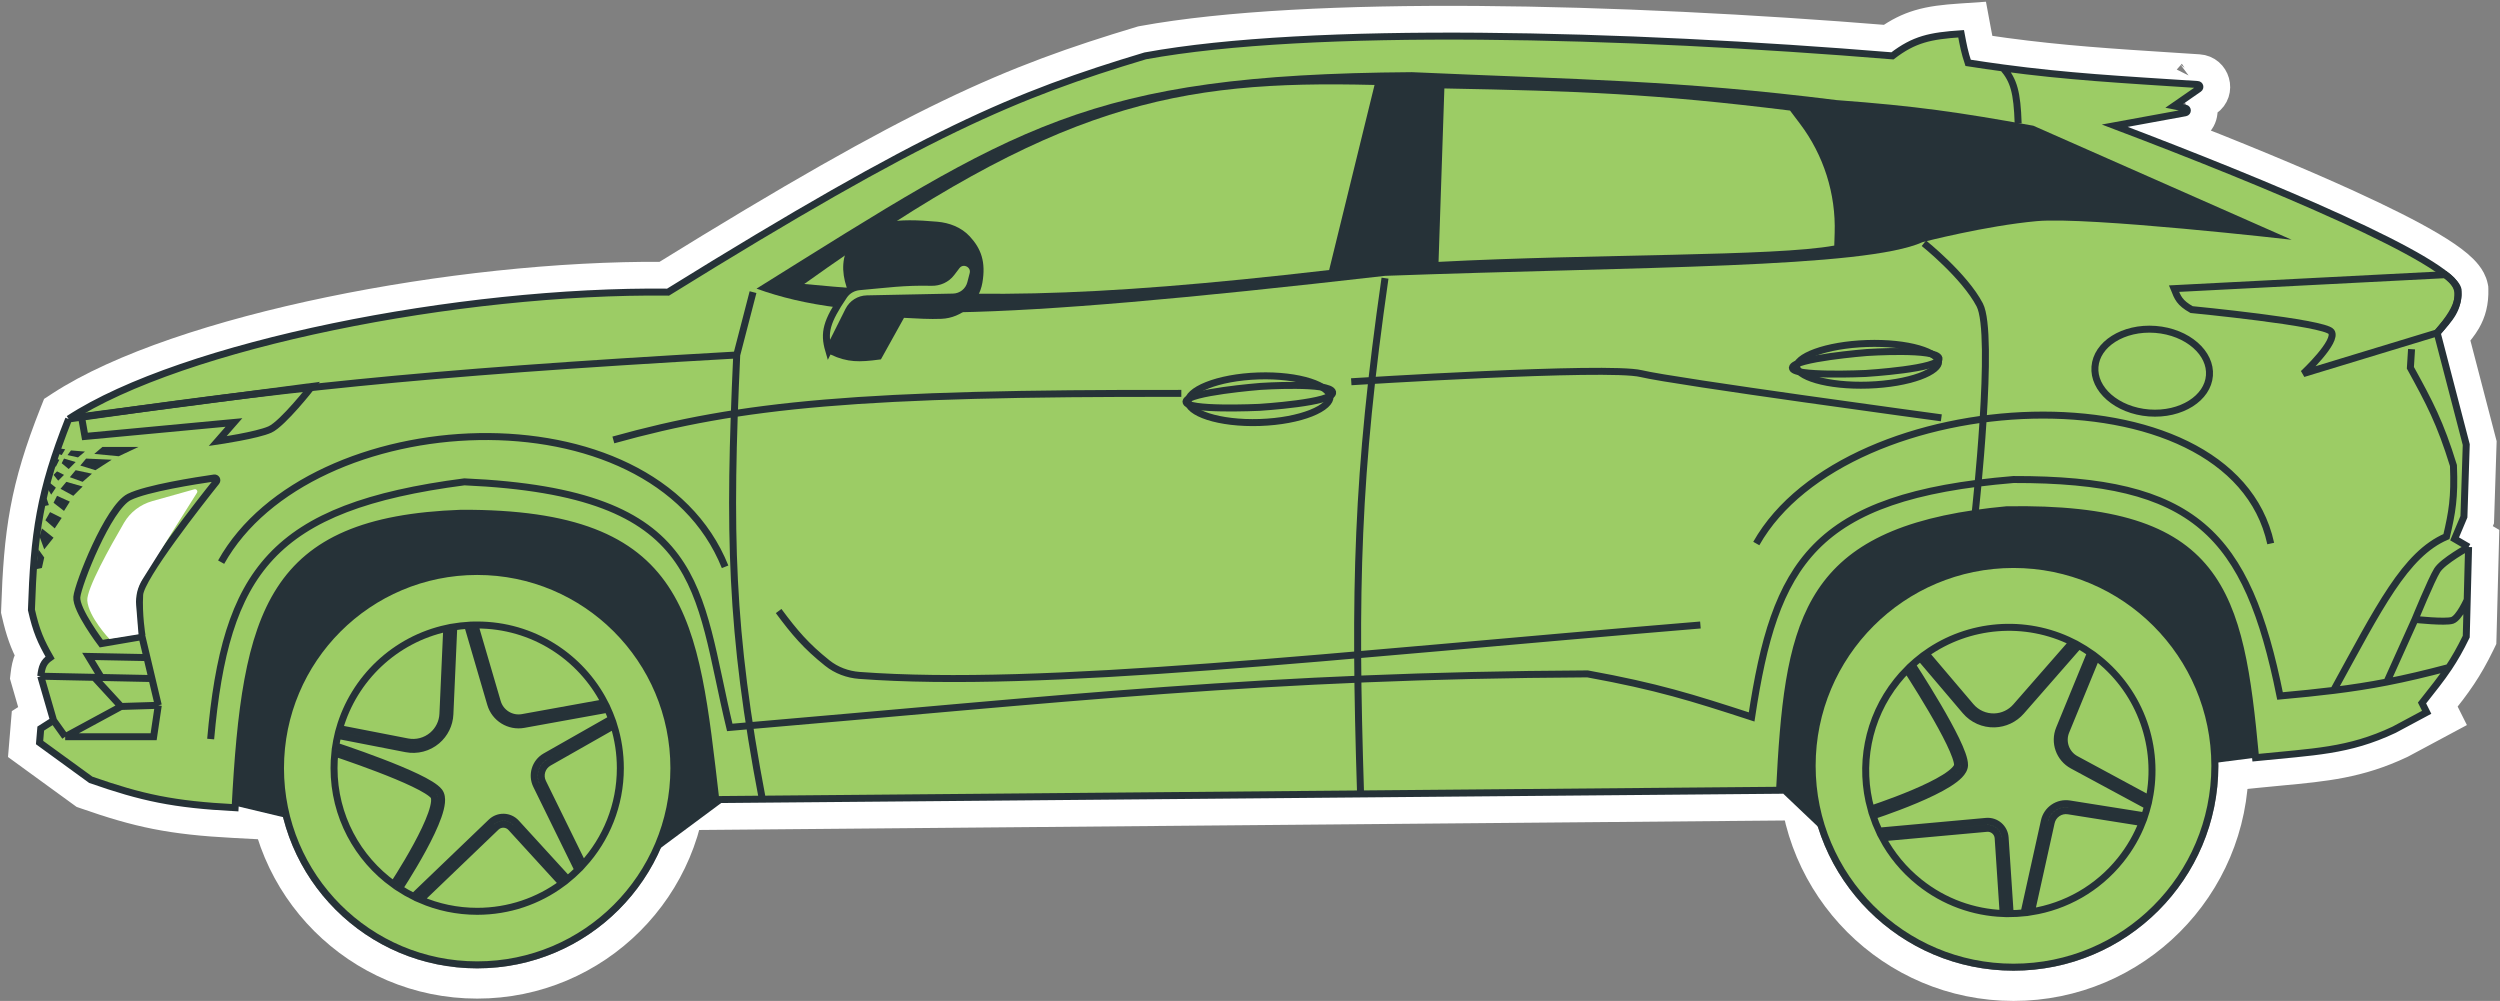
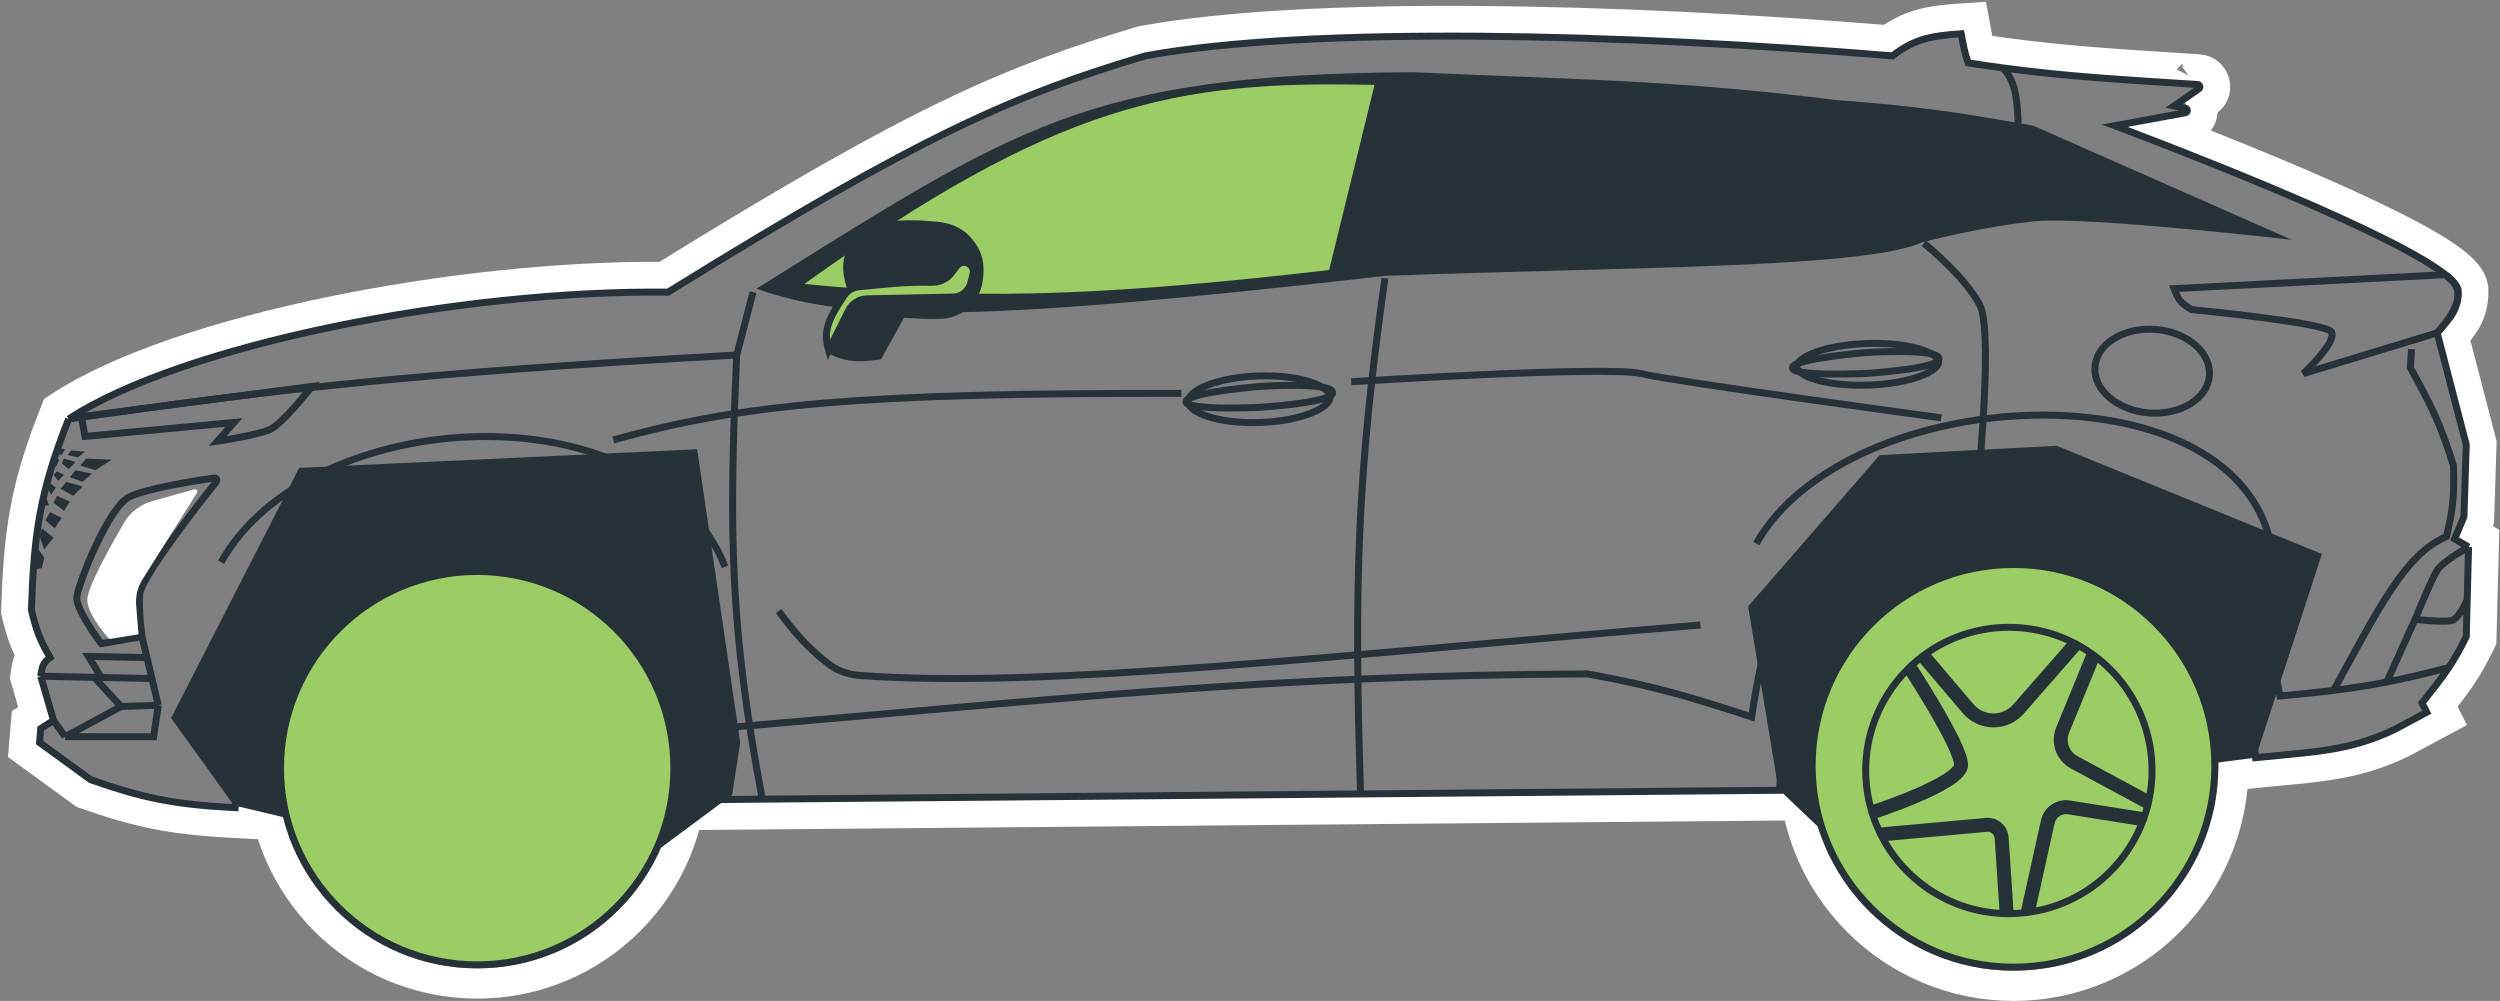
<svg xmlns="http://www.w3.org/2000/svg" width="1074" height="430" viewBox="0 0 1074 430" fill="none">
  <rect x="0" y="0" width="1074" height="430" fill="#808080" stroke="none" />
  <circle cx="865" cy="329" r="94.5" stroke="white" stroke-width="13" />
  <circle cx="205" cy="330" r="92.5" stroke="white" stroke-width="13" />
-   <path d="M1063.78 229.385L1062.71 228.762L1064.49 224.522L1064.96 223.413L1065 222.21L1066 191.21L1066.03 190.271L1065.79 189.362L1054.15 144.679C1055.99 142.555 1057.87 140.292 1059.27 137.881C1061.51 134.031 1062.64 129.806 1062.5 124.333L1062.48 123.774L1062.37 123.225C1061.94 121.05 1060.82 119.254 1059.77 117.914C1058.68 116.519 1057.32 115.196 1055.86 113.953C1052.93 111.469 1049.04 108.845 1044.51 106.144C1035.42 100.721 1022.99 94.527 1008.76 88.025C986.375 77.795 959.113 66.618 932.43 56.227L940.035 54.834C945.069 53.912 947.022 49.108 945.858 45.196L948.342 43.477C954.235 39.397 951.584 30.284 944.556 29.826C941.159 29.605 937.881 29.394 934.706 29.19C906.172 27.351 885.94 26.048 861.366 22.743C857.86 22.271 854.264 21.759 850.542 21.198C849.933 18.887 849.513 16.668 848.891 13.315L847.836 7.621L842.057 8.015C835.344 8.473 829.69 9.089 824.404 10.678C819.695 12.093 815.504 14.206 811.103 17.323C696.177 7.975 562.272 4.525 490.829 17.606L490.473 17.672L490.127 17.776C433.866 34.709 395.334 50.787 285.178 118.983C240.328 118.654 188.536 124.316 141.744 134.01C94.487 143.8 51.5 157.869 25.946 174.558L24.218 175.686L23.457 177.605C10.717 209.743 8.095 228.593 7.004 261.786L6.976 262.625L7.162 263.443C8.98 271.425 10.738 276.133 13.534 281.495C13.252 281.942 12.992 282.415 12.755 282.917C11.689 285.17 11.305 287.574 11.046 289.724L10.889 291.037L11.256 292.307L15.402 306.63L14.01 307.516L11.29 309.247L11.023 312.46L10.523 318.46L10.219 322.105L13.177 324.257L35.177 340.257L35.951 340.82L36.855 341.136C59.488 349.046 73.488 352.062 100.659 353.491L107.147 353.832L107.491 347.344C109.746 304.826 113.491 275.763 125.807 256.756C137.534 238.656 158.023 228.47 198.131 227C245.884 226.817 268.167 237.899 280.422 256.257C286.779 265.779 290.839 277.816 293.854 292.667C296.6 306.19 298.393 321.555 300.425 338.959C300.628 340.705 300.835 342.471 301.044 344.258L301.724 350.051L307.557 350L327.557 349.825L584.557 347.575L764.557 346L770.68 345.946L770.992 339.83C772.8 304.303 775.313 278.93 785.683 260.939C795.59 243.75 813.429 232.252 849.434 227.025C853.511 226.433 857.815 225.923 862.358 225.495C908.009 224.747 930.327 233.533 942.671 248.956C948.996 256.858 953.172 267.049 956.158 279.991C959.153 292.969 960.854 308.244 962.528 326.107L963.141 332.637L969.665 331.966C973.175 331.605 976.518 331.292 979.732 330.991C998.793 329.207 1013.33 327.846 1031.27 319.378L1031.42 319.308L1031.57 319.23L1045.57 311.73L1051.14 308.745L1048.31 303.093L1048.16 302.786C1051.6 298.43 1054.59 294.605 1057.41 290.368C1060.09 286.344 1062.61 281.976 1065.35 276.342L1065.96 275.076L1066 273.669L1066.41 257.869L1067 235.169L1067.1 231.324L1063.78 229.385ZM940.942 32.788L940.932 32.795C940.936 32.793 940.939 32.79 940.942 32.788Z" stroke="white" stroke-width="13" />
+   <path d="M1063.78 229.385L1062.71 228.762L1064.49 224.522L1064.96 223.413L1065 222.21L1066 191.21L1066.03 190.271L1065.79 189.362L1054.15 144.679C1055.99 142.555 1057.87 140.292 1059.27 137.881C1061.51 134.031 1062.64 129.806 1062.5 124.333L1062.48 123.774L1062.37 123.225C1061.94 121.05 1060.82 119.254 1059.77 117.914C1058.68 116.519 1057.32 115.196 1055.86 113.953C1052.93 111.469 1049.04 108.845 1044.51 106.144C1035.42 100.721 1022.99 94.527 1008.76 88.025C986.375 77.795 959.113 66.618 932.43 56.227L940.035 54.834C945.069 53.912 947.022 49.108 945.858 45.196L948.342 43.477C954.235 39.397 951.584 30.284 944.556 29.826C941.159 29.605 937.881 29.394 934.706 29.19C906.172 27.351 885.94 26.048 861.366 22.743C857.86 22.271 854.264 21.759 850.542 21.198C849.933 18.887 849.513 16.668 848.891 13.315L847.836 7.621L842.057 8.015C835.344 8.473 829.69 9.089 824.404 10.678C819.695 12.093 815.504 14.206 811.103 17.323C696.177 7.975 562.272 4.525 490.829 17.606L490.473 17.672L490.127 17.776C433.866 34.709 395.334 50.787 285.178 118.983C240.328 118.654 188.536 124.316 141.744 134.01C94.487 143.8 51.5 157.869 25.946 174.558L24.218 175.686L23.457 177.605C10.717 209.743 8.095 228.593 7.004 261.786L6.976 262.625L7.162 263.443C8.98 271.425 10.738 276.133 13.534 281.495C13.252 281.942 12.992 282.415 12.755 282.917C11.689 285.17 11.305 287.574 11.046 289.724L10.889 291.037L11.256 292.307L15.402 306.63L14.01 307.516L11.29 309.247L11.023 312.46L10.523 318.46L10.219 322.105L13.177 324.257L35.177 340.257L35.951 340.82L36.855 341.136C59.488 349.046 73.488 352.062 100.659 353.491L107.147 353.832L107.491 347.344C109.746 304.826 113.491 275.763 125.807 256.756C137.534 238.656 158.023 228.47 198.131 227C245.884 226.817 268.167 237.899 280.422 256.257C286.779 265.779 290.839 277.816 293.854 292.667C296.6 306.19 298.393 321.555 300.425 338.959L301.724 350.051L307.557 350L327.557 349.825L584.557 347.575L764.557 346L770.68 345.946L770.992 339.83C772.8 304.303 775.313 278.93 785.683 260.939C795.59 243.75 813.429 232.252 849.434 227.025C853.511 226.433 857.815 225.923 862.358 225.495C908.009 224.747 930.327 233.533 942.671 248.956C948.996 256.858 953.172 267.049 956.158 279.991C959.153 292.969 960.854 308.244 962.528 326.107L963.141 332.637L969.665 331.966C973.175 331.605 976.518 331.292 979.732 330.991C998.793 329.207 1013.33 327.846 1031.27 319.378L1031.42 319.308L1031.57 319.23L1045.57 311.73L1051.14 308.745L1048.31 303.093L1048.16 302.786C1051.6 298.43 1054.59 294.605 1057.41 290.368C1060.09 286.344 1062.61 281.976 1065.35 276.342L1065.96 275.076L1066 273.669L1066.41 257.869L1067 235.169L1067.1 231.324L1063.78 229.385ZM940.942 32.788L940.932 32.795C940.936 32.793 940.939 32.79 940.942 32.788Z" stroke="white" stroke-width="13" />
  <path d="M784 358L764 339L751 260.5L807.5 195.5L883.5 191.5L997.5 238L969 325.5L945.5 328.5L929 286.5L889 254.5L833.5 258L789 300L784 358Z" fill="#263238" />
  <path d="M73.5 308.5L100.5 346L123.5 351.5L130.5 320.5L161 270.5L200.5 256.5L258.5 277.5L278.5 325.5L281.5 366L314.5 341.5L318 319L299.5 193L128.5 201L73.5 308.5Z" fill="#263238" />
-   <path d="M287 125.5C398.116 56.635 436.21 40.791 492 24C563 11 697.5 14.5 813 24C822.355 16.833 829.21 15.407 842.5 14.5C843.445 19.598 843.989 22.446 845.5 27C850.723 27.816 855.693 28.539 860.5 29.185C888.08 32.894 910.282 34.108 944.134 36.313C945.079 36.374 945.421 37.593 944.642 38.133L934 45.5L938.88 46.476C939.961 46.692 939.949 48.242 938.864 48.44L908.5 54C974.5 79 1053.5 112 1056 124.5C1056.22 133.225 1052.52 136.578 1047 143L1059.5 191L1058.5 222L1054.5 231.5L1060.5 235L1059.91 257.7L1059.5 273.5C1056.88 278.897 1054.5 283.008 1052 286.766C1048.68 291.744 1045.14 296.1 1040.5 302L1042.5 306L1028.5 313.5C1008.79 322.803 993.86 322.943 969 325.5C962.31 254.135 954.678 217.415 862 219C857.267 219.442 852.771 219.972 848.5 220.592C774.389 231.353 768.081 269.131 764.5 339.5L584.5 341.075L327.5 343.325L307.5 343.5C298.359 265.631 295.349 220.096 198 220.5C115.795 223.479 105.476 262.61 101 347C74.45 345.603 61.057 342.709 39 335L17 319L17.5 313L23 309.5L17.5 290.5C17.995 286.387 18.686 284.473 21.5 282.5C17.535 275.547 15.613 271.281 13.5 262C14.573 229.348 17.102 211.274 29.5 180C78.5 148 197.5 124.5 287 125.5Z" fill="#9CCC65" />
  <path d="M1060.5 235L1054.5 231.5L1058.5 222L1059.5 191L1047 143C1052.52 136.578 1056.22 133.225 1056 124.5C1053.5 112 974.5 79 908.5 54L938.864 48.44C939.949 48.242 939.961 46.692 938.88 46.476L934 45.5L944.642 38.133C945.421 37.593 945.079 36.374 944.134 36.313C910.282 34.108 888.08 32.894 860.5 29.185M1060.5 235L1059.5 273.5C1056.88 278.897 1054.5 283.008 1052 286.766M1060.5 235C1060.5 235 1049.5 241 1047 245C1044.5 249 1037.5 266.095 1037.5 266.095M23 309.5L17.5 313L17 319L39 335C61.057 342.709 74.45 345.603 101 347C105.476 262.61 115.795 223.479 198 220.5C295.349 220.096 298.359 265.631 307.5 343.5L327.5 343.325M23 309.5L17.5 290.5M23 309.5L28 316.5M17.5 290.5C17.995 286.387 18.686 284.472 21.5 282.5C17.535 275.547 15.613 271.281 13.5 262C14.573 229.348 17.102 211.274 29.5 180M17.5 290.5L40.5 290.981M29.5 180C78.5 148 197.5 124.5 287 125.5C398.116 56.635 436.21 40.791 492 24C563 11 697.5 14.5 813 24C822.355 16.833 829.21 15.407 842.5 14.5C843.445 19.598 843.989 22.446 845.5 27C850.723 27.816 855.693 28.539 860.5 29.185M29.5 180C119.22 167.186 174.948 160.505 316.5 152.5M316.5 152.5L323.5 125.5M316.5 152.5C313.002 228.729 313.701 270.886 327.5 343.325M327.5 343.325L584.5 341.075M90.5 317.5C96.91 245.285 116.757 217.789 199.5 207C303.749 211.63 299.091 252.861 313.5 312.5C459.557 300.006 543.127 290.254 682 289.5C712.014 294.992 726.663 299.587 752.5 308C762.514 242.146 778.5 213.178 865 206C942.788 205.84 965.389 228.927 979.5 299C988.098 298.213 995.556 297.458 1002.5 296.598M1052 286.766C1048.68 291.744 1045.14 296.1 1040.5 302L1042.5 306L1028.5 313.5C1008.79 322.803 993.86 322.943 969 325.5C962.31 254.135 954.678 217.415 862 219C857.267 219.442 852.771 219.972 848.5 220.592M1052 286.766C1042.02 289.419 1033.54 291.411 1025.38 293M95 241.5C133 173.5 280 165 311.5 243.5M595 119.5C582.883 203.901 581.681 252.704 584.5 341.075M584.5 341.075L764.5 339.5C768.081 269.131 774.389 231.353 848.5 220.592M826.5 104.5C826.5 104.5 844 118.5 850.5 131C857 143.5 848.5 220.592 848.5 220.592M1036 150L1035.5 158C1043.74 172.991 1048.3 181.497 1054 200C1054.56 213.899 1053.43 220.046 1051 230.5C1033.25 238.081 1022.08 260.924 1002.5 296.598M1002.5 296.598C1010.49 295.607 1017.8 294.478 1025.38 293M754.5 233.5C793.5 164.5 958.5 155.5 975.5 233.5M860.5 29.185C865.131 34.567 866.55 39.686 867 53M28 316.5H66L68 303M28 316.5L52 303.5M68 303L65.271 291.5M68 303L52 303.5M65.271 291.5L43.5 291.044M65.271 291.5L63.136 282.5M43.5 291.044L38 282L63.136 282.5M43.5 291.044L40.5 290.981M63.136 282.5L61 273.5L43.5 276.5C43.5 276.5 32.5 262 33 256.5C33.5 251 46.5 218 55.5 213.5C62.928 209.786 84.664 206.412 92.028 205.347C92.922 205.218 93.501 206.241 92.937 206.948C86.258 215.313 60.435 248.1 60 255.5C59.5 264 61 273 61 273M40.5 290.981L52 303.5M1025.38 293L1037.5 266.095M1037.5 266.095C1037.5 266.095 1050.5 267.5 1053.5 266.5C1056.5 265.5 1060 257.5 1060 257.5M334.5 262.5C341.381 271.78 346.257 277.531 355.377 284.828C359.311 287.976 364.142 289.777 369.166 290.154C447.755 296.038 572.733 281.567 730.5 268.5M263.5 189C318.602 173.622 369.38 168.745 507.5 169M580.5 164C580.5 164 690.5 157 705 160.5C719.5 164 834 179.5 834 179.5" stroke="#263238" stroke-width="3" />
  <path d="M934.005 124.012L934 124L1050.5 118C1059 124 1057.5 131 1047 143L989.5 160.5C989.5 160.5 1004.5 146.5 1001.5 142.5C998.5 138.5 941.5 133 941.5 133C936.347 130.086 935.505 127.901 934.005 124.012Z" stroke="#263238" stroke-width="3" />
  <path d="M36.5 187.5L35 179L134 166C134 166 121.5 182 116 184.5C110.5 187 93.5 189.5 93.5 189.5L100.5 181.5L36.5 187.5Z" stroke="#263238" stroke-width="3" />
-   <path d="M40.5 195L44 192H59.5L51 196L40.5 195Z" fill="#263238" />
  <path d="M48 197.5L37 197L34.5 200L41 202L48 197.5Z" fill="#263238" />
  <path d="M39.5 203.5L32.5 202L30 205L35.5 207L39.5 203.5Z" fill="#263238" />
  <path d="M35.5 209L28.5 207L26 210L31.5 213L35.5 209Z" fill="#263238" />
  <path d="M30 215.5L24.5 213L23 216L27.5 219.5L30 215.5Z" fill="#263238" />
  <path d="M26.5 222.5L21.5 220L19.5 223.5L23.5 227L26.5 222.5Z" fill="#263238" />
  <path d="M23 231L18 227L17 230.5L19 236L23 231Z" fill="#263238" />
  <path d="M19 239.5L16.5 236L15.5 244.5L18 244L19 239.5Z" fill="#263238" />
  <path d="M36.5 194L30.5 193.5L29 195.5L33.5 196.5L36.5 194Z" fill="#263238" />
  <path d="M32.5 198.5L27.5 197L26.5 199L29.5 201.5L32.5 198.5Z" fill="#263238" />
  <path d="M27.5 204L24.5 202.5L23 204L25 206.5L27.5 204Z" fill="#263238" />
  <path d="M24 209.5L21.5 207.5L20.5 210L22 212.5L24 209.5Z" fill="#263238" />
  <path d="M21 217L20 214L18.5 217.5L21 217Z" fill="#263238" />
  <path d="M28 193L24.5 192.5L24 194.5L26.5 195.5L28 193Z" fill="#263238" />
  <path d="M25.5 197.5L23.5 197L22.5 199.5L24 200.5L25.5 197.5Z" fill="#263238" />
  <path d="M325 124C436.5 54.5 466.5 32 606.5 31C678.607 34.253 720.032 34.364 789 43C823.259 45.539 841.56 48.232 873.5 54L984.5 103C984.5 103 897 93 875 95C853 97 826 104 826 104C801.095 115.217 704.942 114.515 595 118.5C422.781 138.206 366.001 138.78 325 124Z" fill="#263238" />
  <path d="M590.5 36.5C504.9 34.342 453.681 44.567 345.5 122C413.807 128.563 466.034 128.148 571 116L590.5 36.5Z" fill="#9CCC65" />
-   <path d="M618 112.5L620.5 38C678.048 39.099 710.411 40.244 769 47.5L773.275 53.164C783.451 66.648 788.708 83.207 788.172 100.09L788 105.5C762.373 110.218 685 109 618 112.5Z" fill="#9CCC65" />
  <path d="M387.5 135L377.5 153C369.103 154.088 364.542 154.221 357.5 151L366 125.5L365.068 122.703C363.094 116.783 362.998 110.012 366.958 105.19C374.418 96.104 385.239 95.196 402.568 96.746C407.42 97.18 412.185 98.977 415.49 102.554C420.064 107.503 422.03 112.683 420.551 121.234C419.183 129.142 412.422 135.129 404.403 135.47C399.498 135.679 394.287 135.36 387.5 135Z" fill="#263238" stroke="#263238" stroke-width="3" />
  <path d="M362.58 126.998C355.026 138.166 353.792 142.901 356 150.5L364.57 133.361C366.065 130.372 369.093 128.457 372.434 128.388L409.437 127.625C413.022 127.551 416.12 125.101 417.018 121.63L418.025 117.735C419.118 113.508 413.613 110.836 410.969 114.312L408.718 117.27C406.706 119.915 403.507 121.363 400.184 121.282C388.395 120.993 380.519 122.173 369.237 123.156C366.557 123.39 364.088 124.769 362.58 126.998Z" fill="#9CCC65" stroke="#263238" stroke-width="3" />
  <path d="M949.173 161.356C948.803 166.144 945.859 170.396 941.166 173.361C936.473 176.326 930.112 177.937 923.199 177.403C916.287 176.869 910.248 174.3 906.066 170.65C901.885 167 899.628 162.346 899.998 157.558C900.368 152.769 903.312 148.517 908.005 145.553C912.698 142.588 919.059 140.976 925.972 141.51C932.884 142.044 938.923 144.613 943.105 148.264C947.287 151.914 949.543 156.567 949.173 161.356Z" stroke="#263238" stroke-width="3" />
  <path d="M571.382 170.482C571.415 171.461 570.905 172.612 569.509 173.881C568.118 175.146 565.998 176.381 563.232 177.482C557.713 179.677 549.94 181.21 541.234 181.502C532.529 181.794 524.67 180.785 519.017 178.965C516.183 178.052 513.985 176.962 512.513 175.793C511.034 174.62 510.449 173.506 510.416 172.527C510.383 171.548 510.893 170.398 512.289 169.128C513.68 167.864 515.8 166.628 518.566 165.528C524.085 163.332 531.858 161.799 540.564 161.507C549.269 161.215 557.128 162.224 562.781 164.045C565.614 164.957 567.813 166.048 569.285 167.216C570.763 168.39 571.349 169.503 571.382 170.482Z" stroke="#263238" stroke-width="3" />
  <path d="M832.815 155.483C832.841 156.253 832.395 157.254 830.982 158.422C829.588 159.573 827.459 160.704 824.681 161.715C819.142 163.729 811.35 165.147 802.632 165.439C793.914 165.732 786.044 164.84 780.382 163.2C777.543 162.379 775.343 161.393 773.875 160.337C772.386 159.266 771.875 158.298 771.849 157.528C771.823 156.758 772.269 155.758 773.682 154.59C775.076 153.438 777.205 152.307 779.983 151.297C785.522 149.282 793.314 147.864 802.032 147.572C810.75 147.279 818.62 148.172 824.282 149.811C827.121 150.633 829.321 151.619 830.789 152.674C832.278 153.745 832.789 154.713 832.815 155.483Z" stroke="#263238" stroke-width="3" />
  <path d="M37.499 258C37.999 265 47 274.5 47 274.5L59.499 272.5L58.484 259.97C58.17 256.095 59.119 252.221 61.19 248.93L84.618 211.697C85.105 210.922 84.382 209.954 83.501 210.201L65.434 215.273C60.334 216.704 55.961 219.997 53.29 224.572C47.32 234.801 37.145 253.044 37.499 258Z" fill="white" />
  <circle cx="205" cy="330" r="84.5" fill="#9CCC65" stroke="#263238" stroke-width="3" />
  <circle cx="865" cy="329" r="86.5" fill="#9CCC65" stroke="#263238" stroke-width="3" />
-   <path d="M144.234 320.47C144.472 318.939 144.766 317.427 145.115 315.937L174.453 321.655C179.173 322.575 184.055 321.297 187.719 318.182C191.067 315.336 193.08 311.226 193.276 306.836L194.945 269.318C196.899 268.996 198.883 268.767 200.895 268.635L210.781 302.423C212.577 308.559 218.714 312.352 225.006 311.212L261.064 304.683C261.676 306.035 262.24 307.414 262.755 308.817L234.307 324.976C229.939 327.458 228.258 332.911 230.47 337.421L248.272 373.702C246.858 375.101 245.378 376.432 243.835 377.69L221.754 353.526C218.912 350.416 214.066 350.257 211.025 353.174L177.715 385.132C175.595 384.08 173.543 382.91 171.57 381.63C171.624 381.547 171.68 381.46 171.738 381.37C172.361 380.406 173.245 379.024 174.289 377.345C176.377 373.989 179.112 369.44 181.694 364.679C184.268 359.931 186.72 354.919 188.213 350.652C188.957 348.523 189.488 346.512 189.655 344.774C189.817 343.09 189.667 341.357 188.689 340.085C187.89 339.047 186.522 338.016 184.926 337.022C183.292 336.005 181.268 334.937 179.019 333.858C174.518 331.7 169.015 329.449 163.696 327.412C158.371 325.373 153.207 323.539 149.376 322.215C147.459 321.553 145.875 321.018 144.77 320.649C144.576 320.584 144.397 320.524 144.234 320.47ZM191.916 269.894L190.279 306.703C190.12 310.26 188.489 313.59 185.776 315.896C182.807 318.42 178.851 319.456 175.027 318.71L145.871 313.028C152.06 291.428 169.767 274.693 191.916 269.894ZM213.66 301.58L203.984 268.508C204.322 268.503 204.661 268.5 205 268.5C228.83 268.5 249.498 282.054 259.709 301.879L224.471 308.26C219.689 309.126 215.025 306.244 213.66 301.58ZM235.789 327.585L263.735 311.71C265.532 317.486 266.5 323.629 266.5 330C266.5 345.944 260.435 360.469 250.482 371.396L233.164 336.1C231.65 333.014 232.8 329.283 235.789 327.585ZM205 391.5C196.342 391.5 188.106 389.712 180.637 386.486L213.102 355.338C214.927 353.588 217.834 353.684 219.54 355.55L241.457 379.535C231.255 387.056 218.647 391.5 205 391.5ZM169.219 379.741C169.176 379.808 169.134 379.873 169.093 379.935C153.589 368.767 143.5 350.561 143.5 330C143.5 327.804 143.615 325.636 143.839 323.501C144.936 323.867 146.503 324.396 148.396 325.051C152.208 326.368 157.339 328.19 162.623 330.213C167.912 332.239 173.328 334.456 177.721 336.563C179.919 337.618 181.835 338.632 183.341 339.569C184.886 340.531 185.86 341.328 186.311 341.915C186.583 342.268 186.808 343.037 186.669 344.487C186.535 345.883 186.089 347.637 185.381 349.661C183.968 353.701 181.607 358.546 179.056 363.249C176.513 367.939 173.811 372.434 171.742 375.76C170.708 377.422 169.834 378.79 169.219 379.741Z" fill="#9CCC65" stroke="#263238" stroke-width="3" />
  <path d="M821.477 285.622C822.618 284.575 823.792 283.578 824.995 282.631L844.345 305.412C847.459 309.077 852.071 311.126 856.878 310.98C861.27 310.847 865.408 308.892 868.301 305.585L893.025 277.316C894.752 278.285 896.446 279.344 898.1 280.497L884.732 313.064C882.304 318.98 884.731 325.773 890.358 328.811L922.604 346.218C922.238 347.657 921.818 349.086 921.344 350.504L889.032 345.37C884.071 344.581 879.353 347.792 878.267 352.697L869.526 392.153C867.548 392.364 865.561 392.48 863.57 392.499L861.404 359.838C861.125 355.634 857.438 352.484 853.242 352.865L807.27 357.039C806.269 354.894 805.397 352.699 804.655 350.467C804.749 350.436 804.846 350.403 804.948 350.369C806.037 350.005 807.59 349.477 809.454 348.817C813.18 347.498 818.157 345.652 823.145 343.544C828.12 341.442 833.164 339.057 836.994 336.655C838.905 335.457 840.575 334.217 841.791 332.963C842.968 331.748 843.933 330.302 843.962 328.697C843.986 327.387 843.561 325.728 842.935 323.956C842.293 322.14 841.378 320.043 840.295 317.796C838.126 313.3 835.232 308.106 832.348 303.194C829.461 298.278 826.571 293.621 824.405 290.196C823.321 288.482 822.417 287.075 821.784 286.096C821.673 285.925 821.57 285.767 821.477 285.622ZM890.299 275.876L866.043 303.61C863.699 306.29 860.345 307.874 856.787 307.982C852.892 308.1 849.154 306.439 846.632 303.469L827.402 280.83C845.72 267.819 870 265.798 890.299 275.876ZM887.507 314.204L900.592 282.326C900.859 282.533 901.126 282.742 901.391 282.954C920.008 297.83 927.694 321.32 923.296 343.182L891.783 326.171C887.507 323.862 885.662 318.699 887.507 314.204ZM888.562 348.333L920.304 353.376C918.102 359.01 915.024 364.413 911.047 369.39C901.094 381.846 887.289 389.407 872.692 391.732L881.195 353.346C881.939 349.99 885.167 347.793 888.562 348.333ZM824.61 379.046C817.847 373.642 812.528 367.103 808.707 359.921L853.513 355.853C856.031 355.625 858.243 357.514 858.41 360.037L860.561 392.456C847.895 391.963 835.272 387.565 824.61 379.046ZM803.997 347.524C803.922 347.549 803.848 347.573 803.778 347.597C798.637 329.194 802.119 308.673 814.955 292.61C816.325 290.894 817.768 289.272 819.277 287.744C819.904 288.715 820.798 290.106 821.869 291.799C824.025 295.208 826.896 299.834 829.761 304.713C832.628 309.597 835.476 314.711 837.592 319.099C838.651 321.295 839.515 323.283 840.106 324.956C840.713 326.671 840.976 327.902 840.963 328.642C840.954 329.087 840.65 329.829 839.637 330.875C838.661 331.882 837.218 332.974 835.4 334.113C831.775 336.387 826.905 338.698 821.977 340.78C817.063 342.857 812.146 344.682 808.453 345.989C806.608 346.642 805.071 347.165 803.997 347.524Z" fill="#9CCC65" stroke="#263238" stroke-width="3" />
  <path d="M541.506 166C541.506 166 510.006 168.5 509.506 172.5C509.006 176.5 541.006 175 541.006 175C541.006 175 573.5 173 572.506 168.5C571.512 164 541.506 166 541.506 166Z" stroke="#263238" stroke-width="3" />
  <path d="M802.006 151.443C802.006 151.443 770.506 153.943 770.006 157.943C769.506 161.943 801.506 160.443 801.506 160.443C801.506 160.443 834 158.443 833.006 153.943C832.012 149.443 802.006 151.443 802.006 151.443Z" stroke="#263238" stroke-width="3" />
</svg>